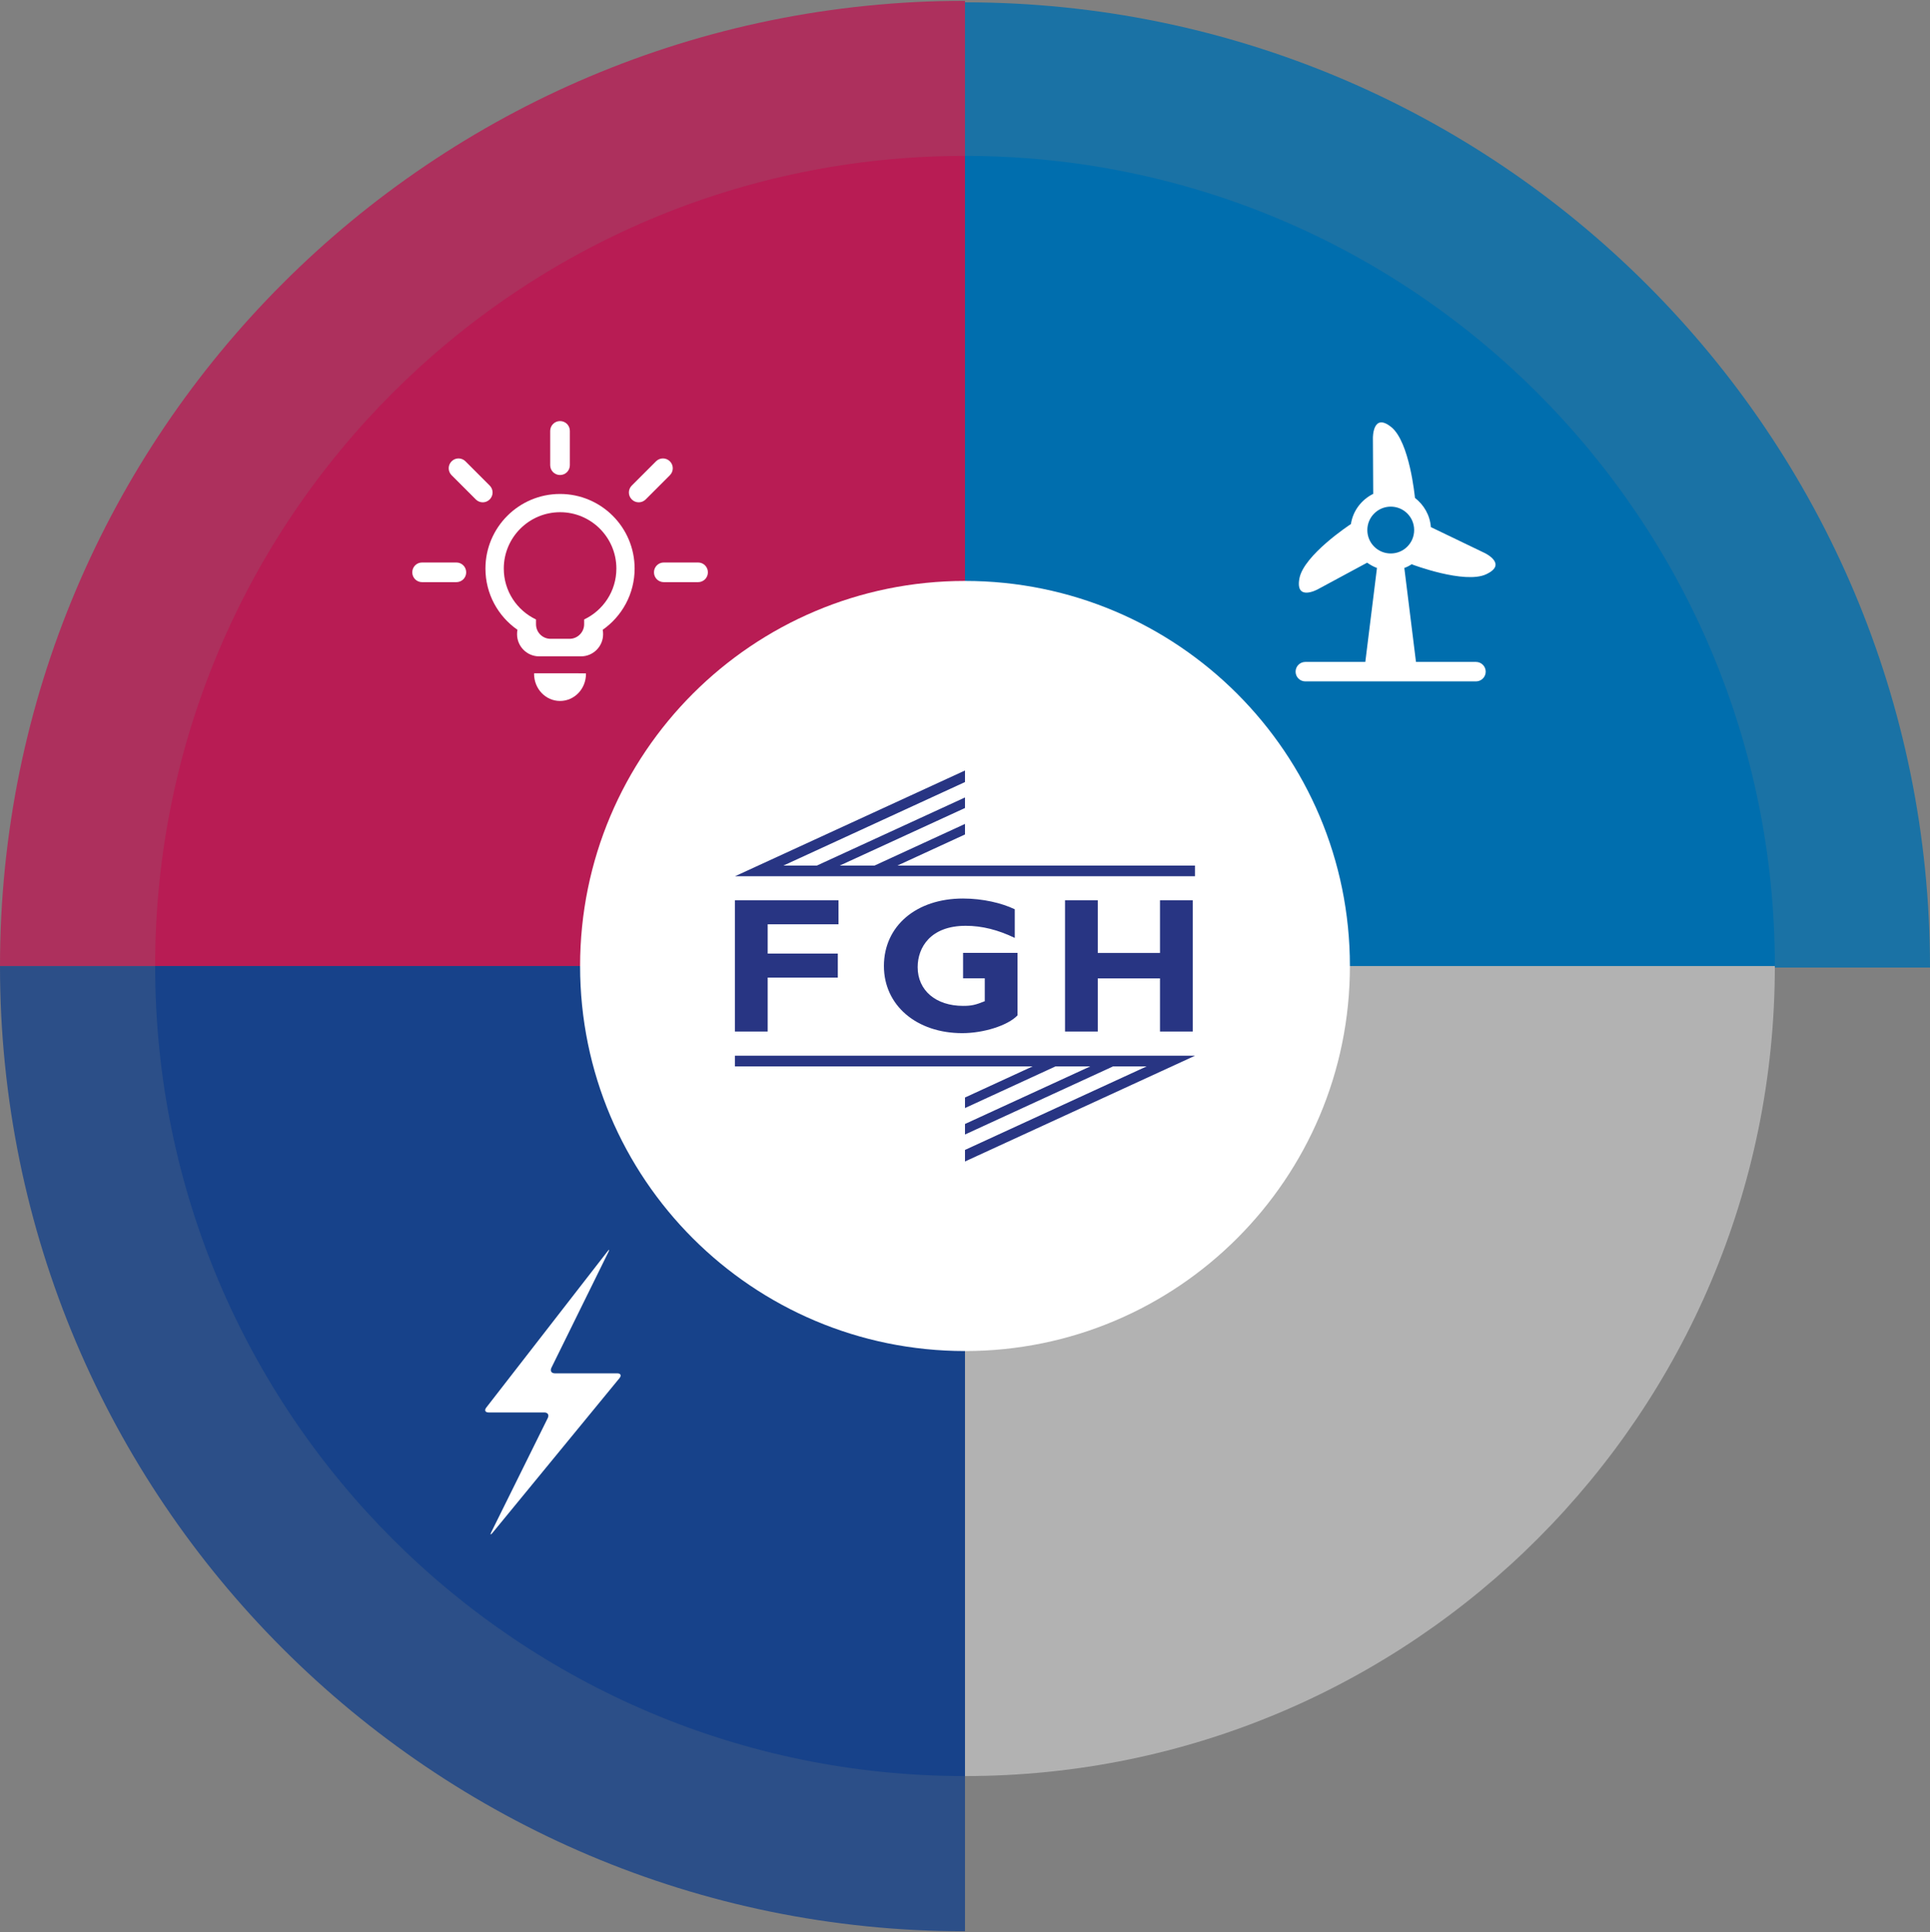
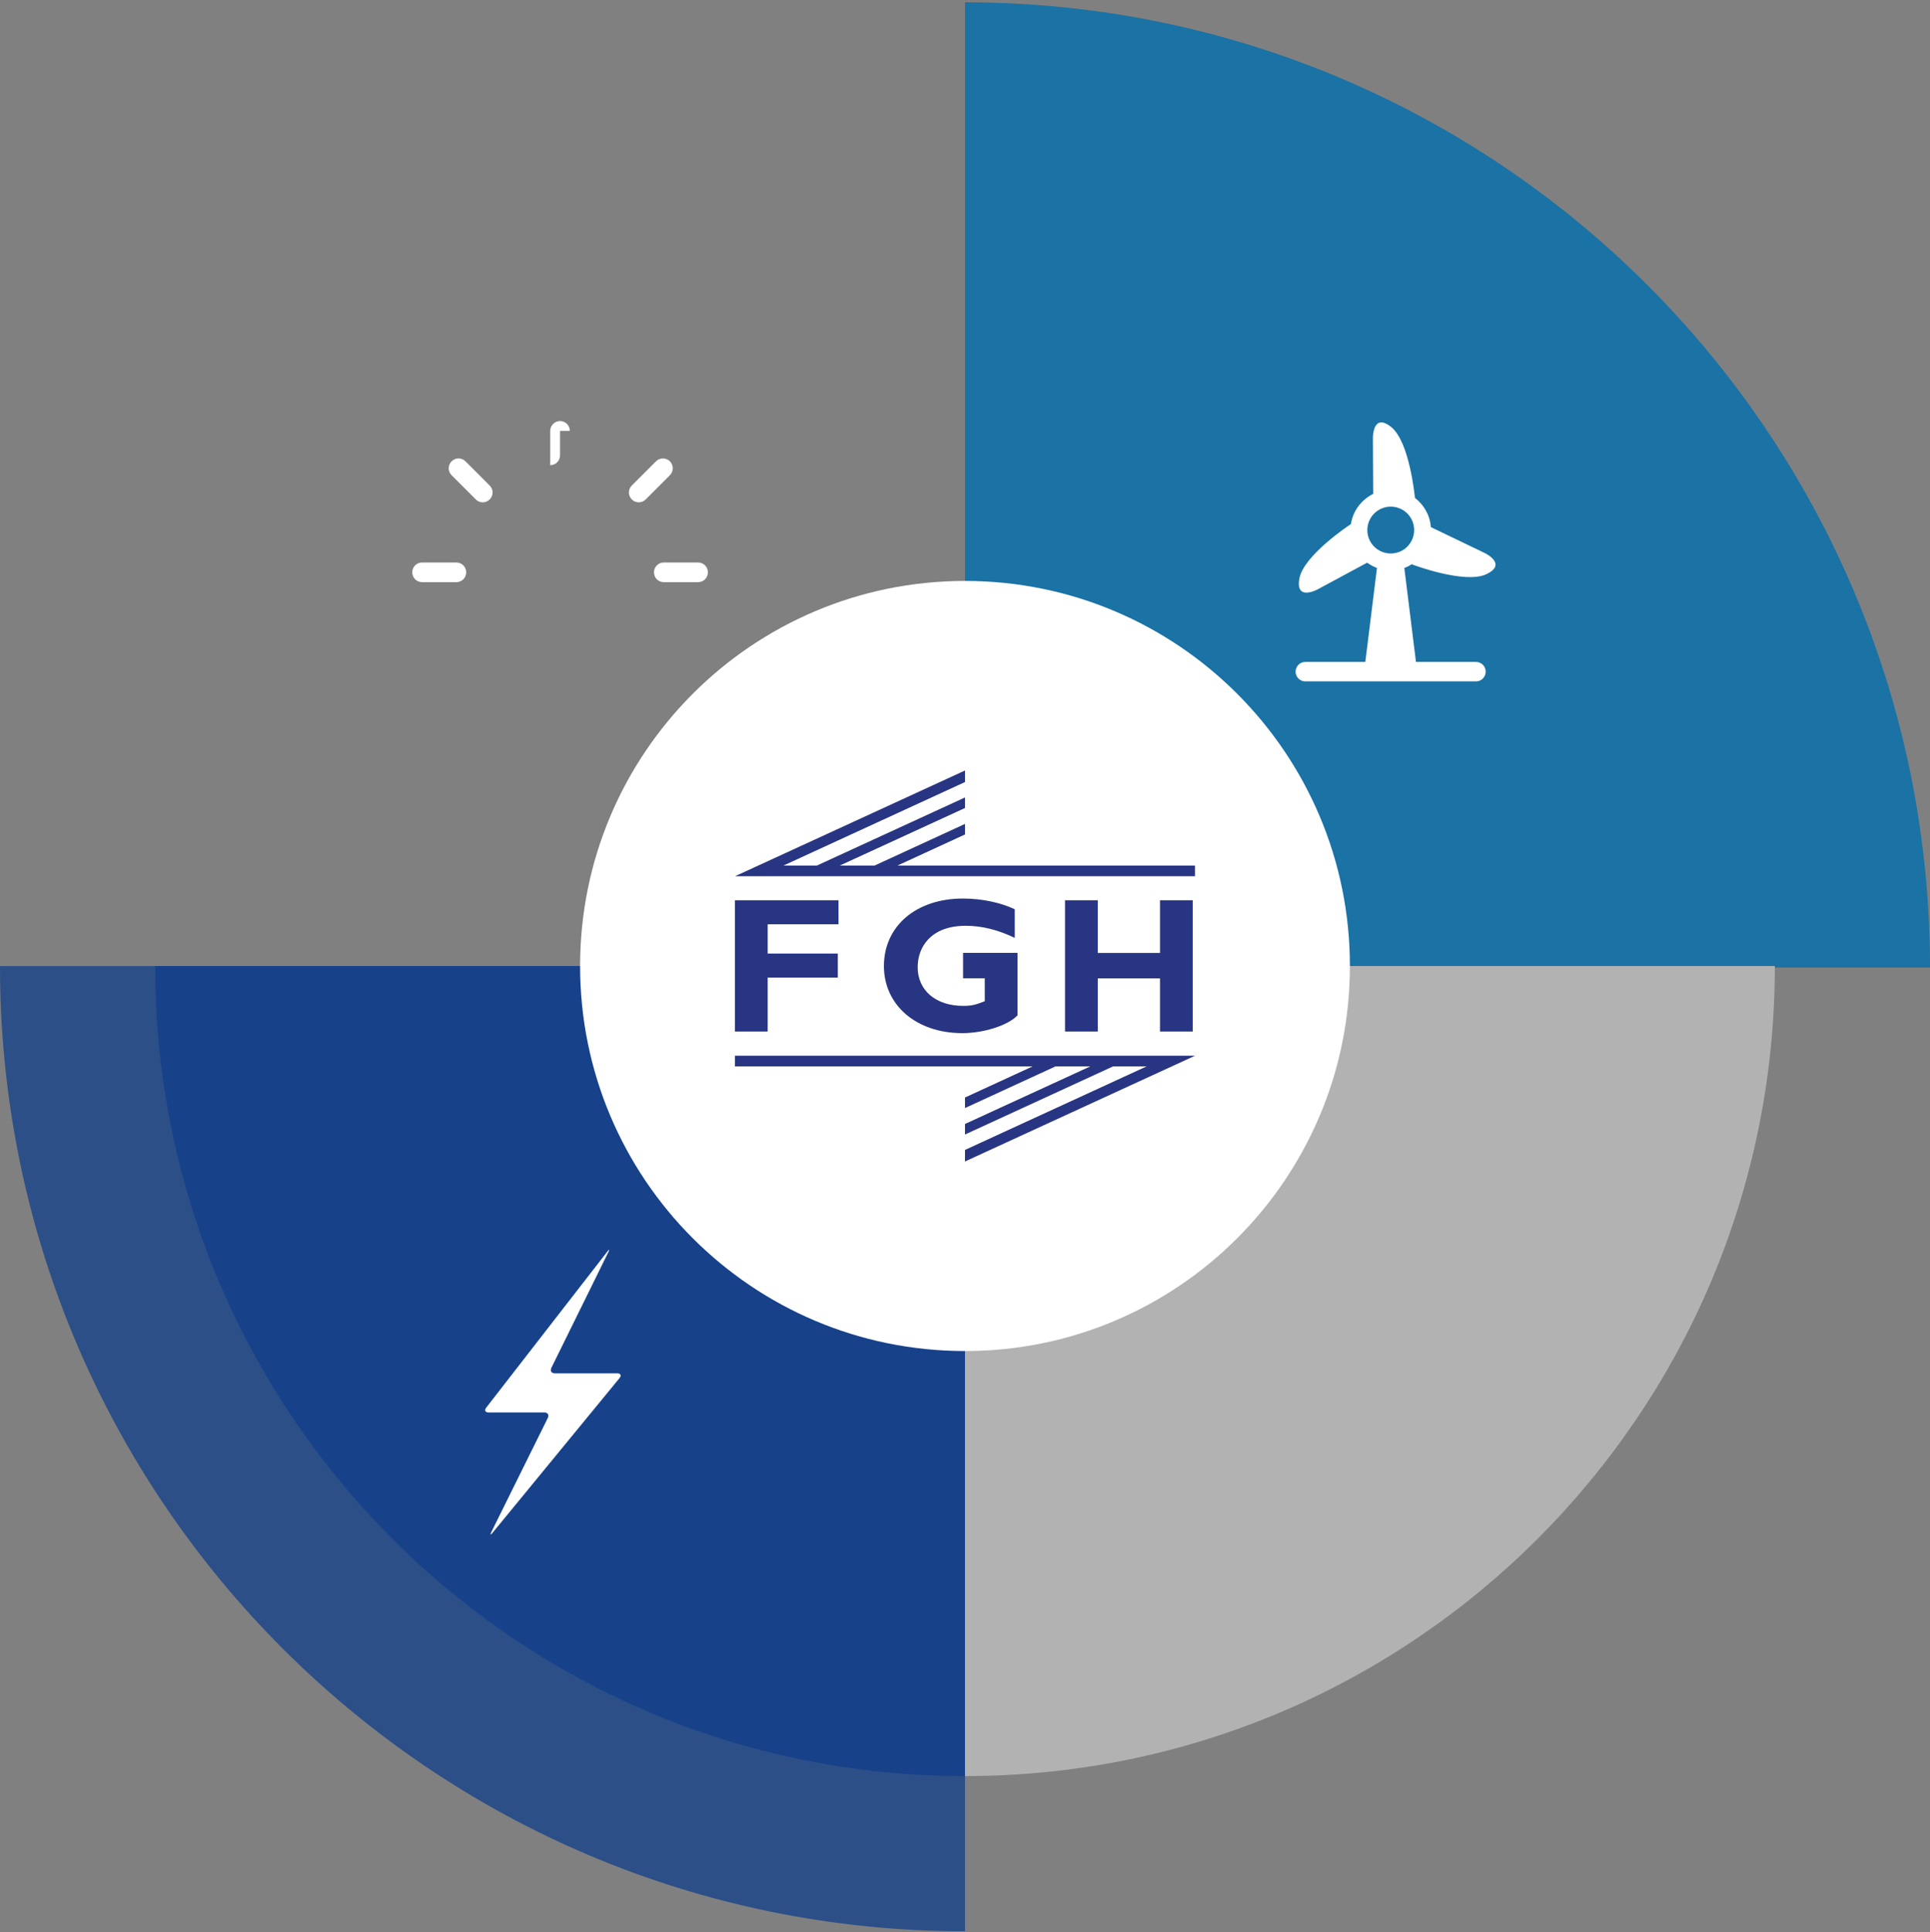
<svg xmlns="http://www.w3.org/2000/svg" xmlns:xlink="http://www.w3.org/1999/xlink" version="1.1" id="Ebene_1" x="0px" y="0px" viewBox="0 0 190.44 190.59" style="enable-background:new 0 0 190.44 190.59;" xml:space="preserve">
  <rect x="0" y="0" width="190.44" height="190.59" fill="#808080" stroke="none" />
  <style type="text/css">
	.st0{clip-path:url(#SVGID_2_);}
	.st1{clip-path:url(#SVGID_4_);fill:#B81C54;}
	.st2{opacity:0.8;clip-path:url(#SVGID_4_);}
	.st3{clip-path:url(#SVGID_6_);fill:#B81C54;}
	.st4{clip-path:url(#SVGID_4_);fill:#17428A;}
	.st5{clip-path:url(#SVGID_8_);fill:#17428A;}
	.st6{clip-path:url(#SVGID_4_);fill:#006EAE;}
	.st7{clip-path:url(#SVGID_10_);fill:#006EAE;}
	.st8{clip-path:url(#SVGID_4_);fill:#B2B2B2;}
	.st9{clip-path:url(#SVGID_4_);fill:#FFFFFF;}
	.st10{clip-path:url(#SVGID_2_);fill:#283583;}
	.st11{clip-path:url(#SVGID_12_);fill:#283583;}
	.st12{clip-path:url(#SVGID_14_);fill:#FFFFFF;}
</style>
  <g>
    <defs>
      <rect id="SVGID_1_" y="0.08" width="190.44" height="190.44" />
    </defs>
    <clipPath id="SVGID_2_">
      <use xlink:href="#SVGID_1_" style="overflow:visible;" />
    </clipPath>
    <g class="st0">
      <defs>
        <rect id="SVGID_3_" y="0.08" width="190.44" height="190.44" />
      </defs>
      <clipPath id="SVGID_4_">
        <use xlink:href="#SVGID_3_" style="overflow:visible;" />
      </clipPath>
-       <path class="st1" d="M95.22,15.38c-44.13,0-79.91,35.78-79.91,79.91h79.91V15.38z" />
      <g class="st2">
        <g>
          <defs>
            <rect id="SVGID_5_" x="-9" y="-6.92" width="113.22" height="103.22" />
          </defs>
          <clipPath id="SVGID_6_">
            <use xlink:href="#SVGID_5_" style="overflow:visible;" />
          </clipPath>
-           <path class="st3" d="M95.22,0.08C42.63,0.08,0,42.71,0,95.3h95.22V0.08z" />
        </g>
      </g>
      <path class="st4" d="M95.22,175.21c-44.13,0-79.91-35.78-79.91-79.91h79.91V175.21z" />
      <g class="st2">
        <g>
          <defs>
            <rect id="SVGID_7_" x="-9" y="94.3" width="113.22" height="103.22" />
          </defs>
          <clipPath id="SVGID_8_">
            <use xlink:href="#SVGID_7_" style="overflow:visible;" />
          </clipPath>
          <path class="st5" d="M95.22,190.52C42.63,190.52,0,147.88,0,95.3h95.22V190.52z" />
        </g>
      </g>
-       <path class="st6" d="M95.22,15.38c44.13,0,79.91,35.78,79.91,79.91H95.22V15.38z" />
      <g class="st2">
        <g>
          <defs>
            <rect id="SVGID_9_" x="86.22" y="-6.77" width="113.22" height="103.22" />
          </defs>
          <clipPath id="SVGID_10_">
            <use xlink:href="#SVGID_9_" style="overflow:visible;" />
          </clipPath>
          <path class="st7" d="M95.22,0.23c52.59,0,95.22,42.63,95.22,95.22H95.22V0.23z" />
        </g>
      </g>
      <path class="st8" d="M95.22,175.21c44.13,0,79.91-35.78,79.91-79.91H95.22V175.21z" />
      <path class="st9" d="M95.22,133.28c20.98,0,37.98-17.01,37.98-37.98S116.2,57.31,95.22,57.31S57.24,74.32,57.24,95.3    S74.24,133.28,95.22,133.28" />
    </g>
    <polygon class="st10" points="82.74,91.18 75.75,91.18 75.75,94.07 82.67,94.07 82.67,96.44 75.75,96.44 75.75,101.76    72.52,101.76 72.52,88.81 82.74,88.81  " />
    <g class="st0">
      <defs>
        <rect id="SVGID_11_" y="0.08" width="190.44" height="190.44" />
      </defs>
      <clipPath id="SVGID_12_">
        <use xlink:href="#SVGID_11_" style="overflow:visible;" />
      </clipPath>
      <path class="st11" d="M100.14,92.53c-1.65-0.8-3.25-1.2-4.84-1.2c-3.51,0-4.75,2.16-4.75,4.08c0,2.3,1.8,3.82,4.48,3.82    c0.8,0,1.2-0.08,2.14-0.46v-2.26h-2.14v-2.51h5.37v6.17c-0.97,1.01-3.36,1.75-5.45,1.75c-4.52,0-7.73-2.75-7.73-6.62    c0-3.95,3.19-6.66,7.8-6.66c1.94,0,3.82,0.44,5.11,1.06V92.53z" />
    </g>
    <polygon class="st10" points="117.69,101.76 114.46,101.76 114.46,96.52 108.32,96.52 108.32,101.76 105.09,101.76 105.09,88.81    108.32,88.81 108.32,94.01 114.46,94.01 114.46,88.81 117.69,88.81  " />
    <polygon class="st10" points="88.55,85.39 95.22,82.32 95.22,81.28 86.29,85.39 82.86,85.39 95.22,79.71 95.22,78.67 80.6,85.39    77.3,85.39 95.22,77.15 95.22,76.01 72.53,86.44 117.91,86.44 117.91,85.39  " />
    <polygon class="st10" points="95.22,108.27 95.22,109.31 104.15,105.2 107.58,105.2 95.22,110.88 95.22,111.92 109.83,105.2    113.14,105.2 95.22,113.44 95.22,114.58 117.91,104.15 72.52,104.15 72.52,105.2 101.89,105.2  " />
    <g class="st0">
      <defs>
        <rect id="SVGID_13_" y="0.08" width="190.44" height="190.44" />
      </defs>
      <clipPath id="SVGID_14_">
        <use xlink:href="#SVGID_13_" style="overflow:visible;" />
      </clipPath>
      <path class="st12" d="M134.92,52.29c0-1.28,1.04-2.31,2.31-2.31c1.28,0,2.31,1.03,2.31,2.31c0,1.28-1.03,2.31-2.31,2.31    C135.95,54.6,134.92,53.57,134.92,52.29 M146.49,54.55l-5.3-2.55c-0.09-1.18-0.69-2.2-1.57-2.88c-0.02-0.16-0.53-5.53-2.34-6.99    c-1.84-1.48-1.81,1.08-1.81,1.08l0.03,5.51c-1.15,0.57-2,1.66-2.2,2.98c-0.13,0.08-4.64,3.06-5.08,5.35    c-0.44,2.32,1.8,1.09,1.8,1.09l4.88-2.63c0.3,0.21,0.62,0.39,0.97,0.52l-1.15,9.27h-5.92c-0.53,0-0.96,0.43-0.96,0.96    c0,0.53,0.43,0.96,0.96,0.96h16.84c0.53,0,0.96-0.43,0.96-0.96c0-0.53-0.43-0.96-0.96-0.96h-5.92l-1.15-9.27    c0.28-0.1,0.54-0.24,0.79-0.4l-0.03,0.05c0,0,5.19,1.97,7.32,0.97C148.81,55.64,146.49,54.55,146.49,54.55" />
-       <path class="st12" d="M60.82,56.09c0,2.22-1.3,4.13-3.18,5.02v0.47c0,0.79-0.65,1.44-1.44,1.44h-1.87c-0.8,0-1.44-0.64-1.44-1.44    v-0.47c-1.88-0.89-3.18-2.8-3.18-5.02c0-3.07,2.49-5.56,5.56-5.56C58.33,50.53,60.82,53.02,60.82,56.09 M62.62,56.09    c0-4.07-3.3-7.36-7.36-7.36s-7.36,3.3-7.36,7.36c0,2.5,1.25,4.71,3.16,6.04c-0.03,0.14-0.04,0.29-0.04,0.44    c0,1.2,0.98,2.18,2.18,2.18h4.13c1.2,0,2.18-0.98,2.18-2.18c0-0.15-0.01-0.3-0.04-0.44C61.37,60.8,62.62,58.59,62.62,56.09" />
-       <path class="st12" d="M52.71,66.42c0,0.02-0.01,0.04-0.01,0.06c0,1.47,1.14,2.67,2.56,2.67s2.56-1.19,2.56-2.67    c0-0.02-0.01-0.04-0.01-0.05c0,0-0.45-0.01-1-0.01H52.71z" />
      <path class="st12" d="M41.65,55.49c-0.54,0-0.97,0.43-0.97,0.97c0,0.54,0.43,0.97,0.97,0.97h3.38c0.54,0,0.97-0.43,0.97-0.97    c0-0.54-0.43-0.97-0.97-0.97H41.65z" />
-       <path class="st12" d="M56.23,42.51c0-0.54-0.43-0.97-0.97-0.97c-0.53,0-0.97,0.43-0.97,0.97v3.38c0,0.54,0.43,0.97,0.97,0.97    c0.54,0,0.97-0.43,0.97-0.97V42.51z" />
+       <path class="st12" d="M56.23,42.51c0-0.54-0.43-0.97-0.97-0.97c-0.53,0-0.97,0.43-0.97,0.97v3.38c0.54,0,0.97-0.43,0.97-0.97V42.51z" />
      <path class="st12" d="M62.34,47.9c-0.38,0.38-0.38,0.99,0,1.37c0.38,0.38,0.99,0.38,1.37,0l2.39-2.39c0.38-0.38,0.38-0.99,0-1.37    c-0.38-0.38-0.99-0.38-1.37,0L62.34,47.9z" />
      <path class="st12" d="M48.32,47.9c0.38,0.38,0.38,0.99,0,1.37c-0.38,0.38-0.99,0.38-1.37,0l-2.39-2.39    c-0.38-0.38-0.38-0.99,0-1.37c0.38-0.38,0.99-0.38,1.37,0L48.32,47.9z" />
      <path class="st12" d="M65.5,55.49c-0.54,0-0.97,0.43-0.97,0.97c0,0.54,0.43,0.97,0.97,0.97h3.38c0.54,0,0.97-0.43,0.97-0.97    c0-0.54-0.43-0.97-0.97-0.97H65.5z" />
      <path class="st12" d="M60.02,123.54c0.15-0.3,0.1-0.33-0.1-0.06l-11.94,15.38c-0.21,0.27-0.1,0.48,0.24,0.48h5.49    c0.34,0,0.49,0.24,0.34,0.55l-5.56,11.23c-0.15,0.3-0.1,0.34,0.12,0.08l12.52-15.25c0.21-0.26,0.11-0.47-0.22-0.47h-6.16    c-0.34,0-0.49-0.24-0.34-0.55L60.02,123.54z" />
    </g>
  </g>
</svg>